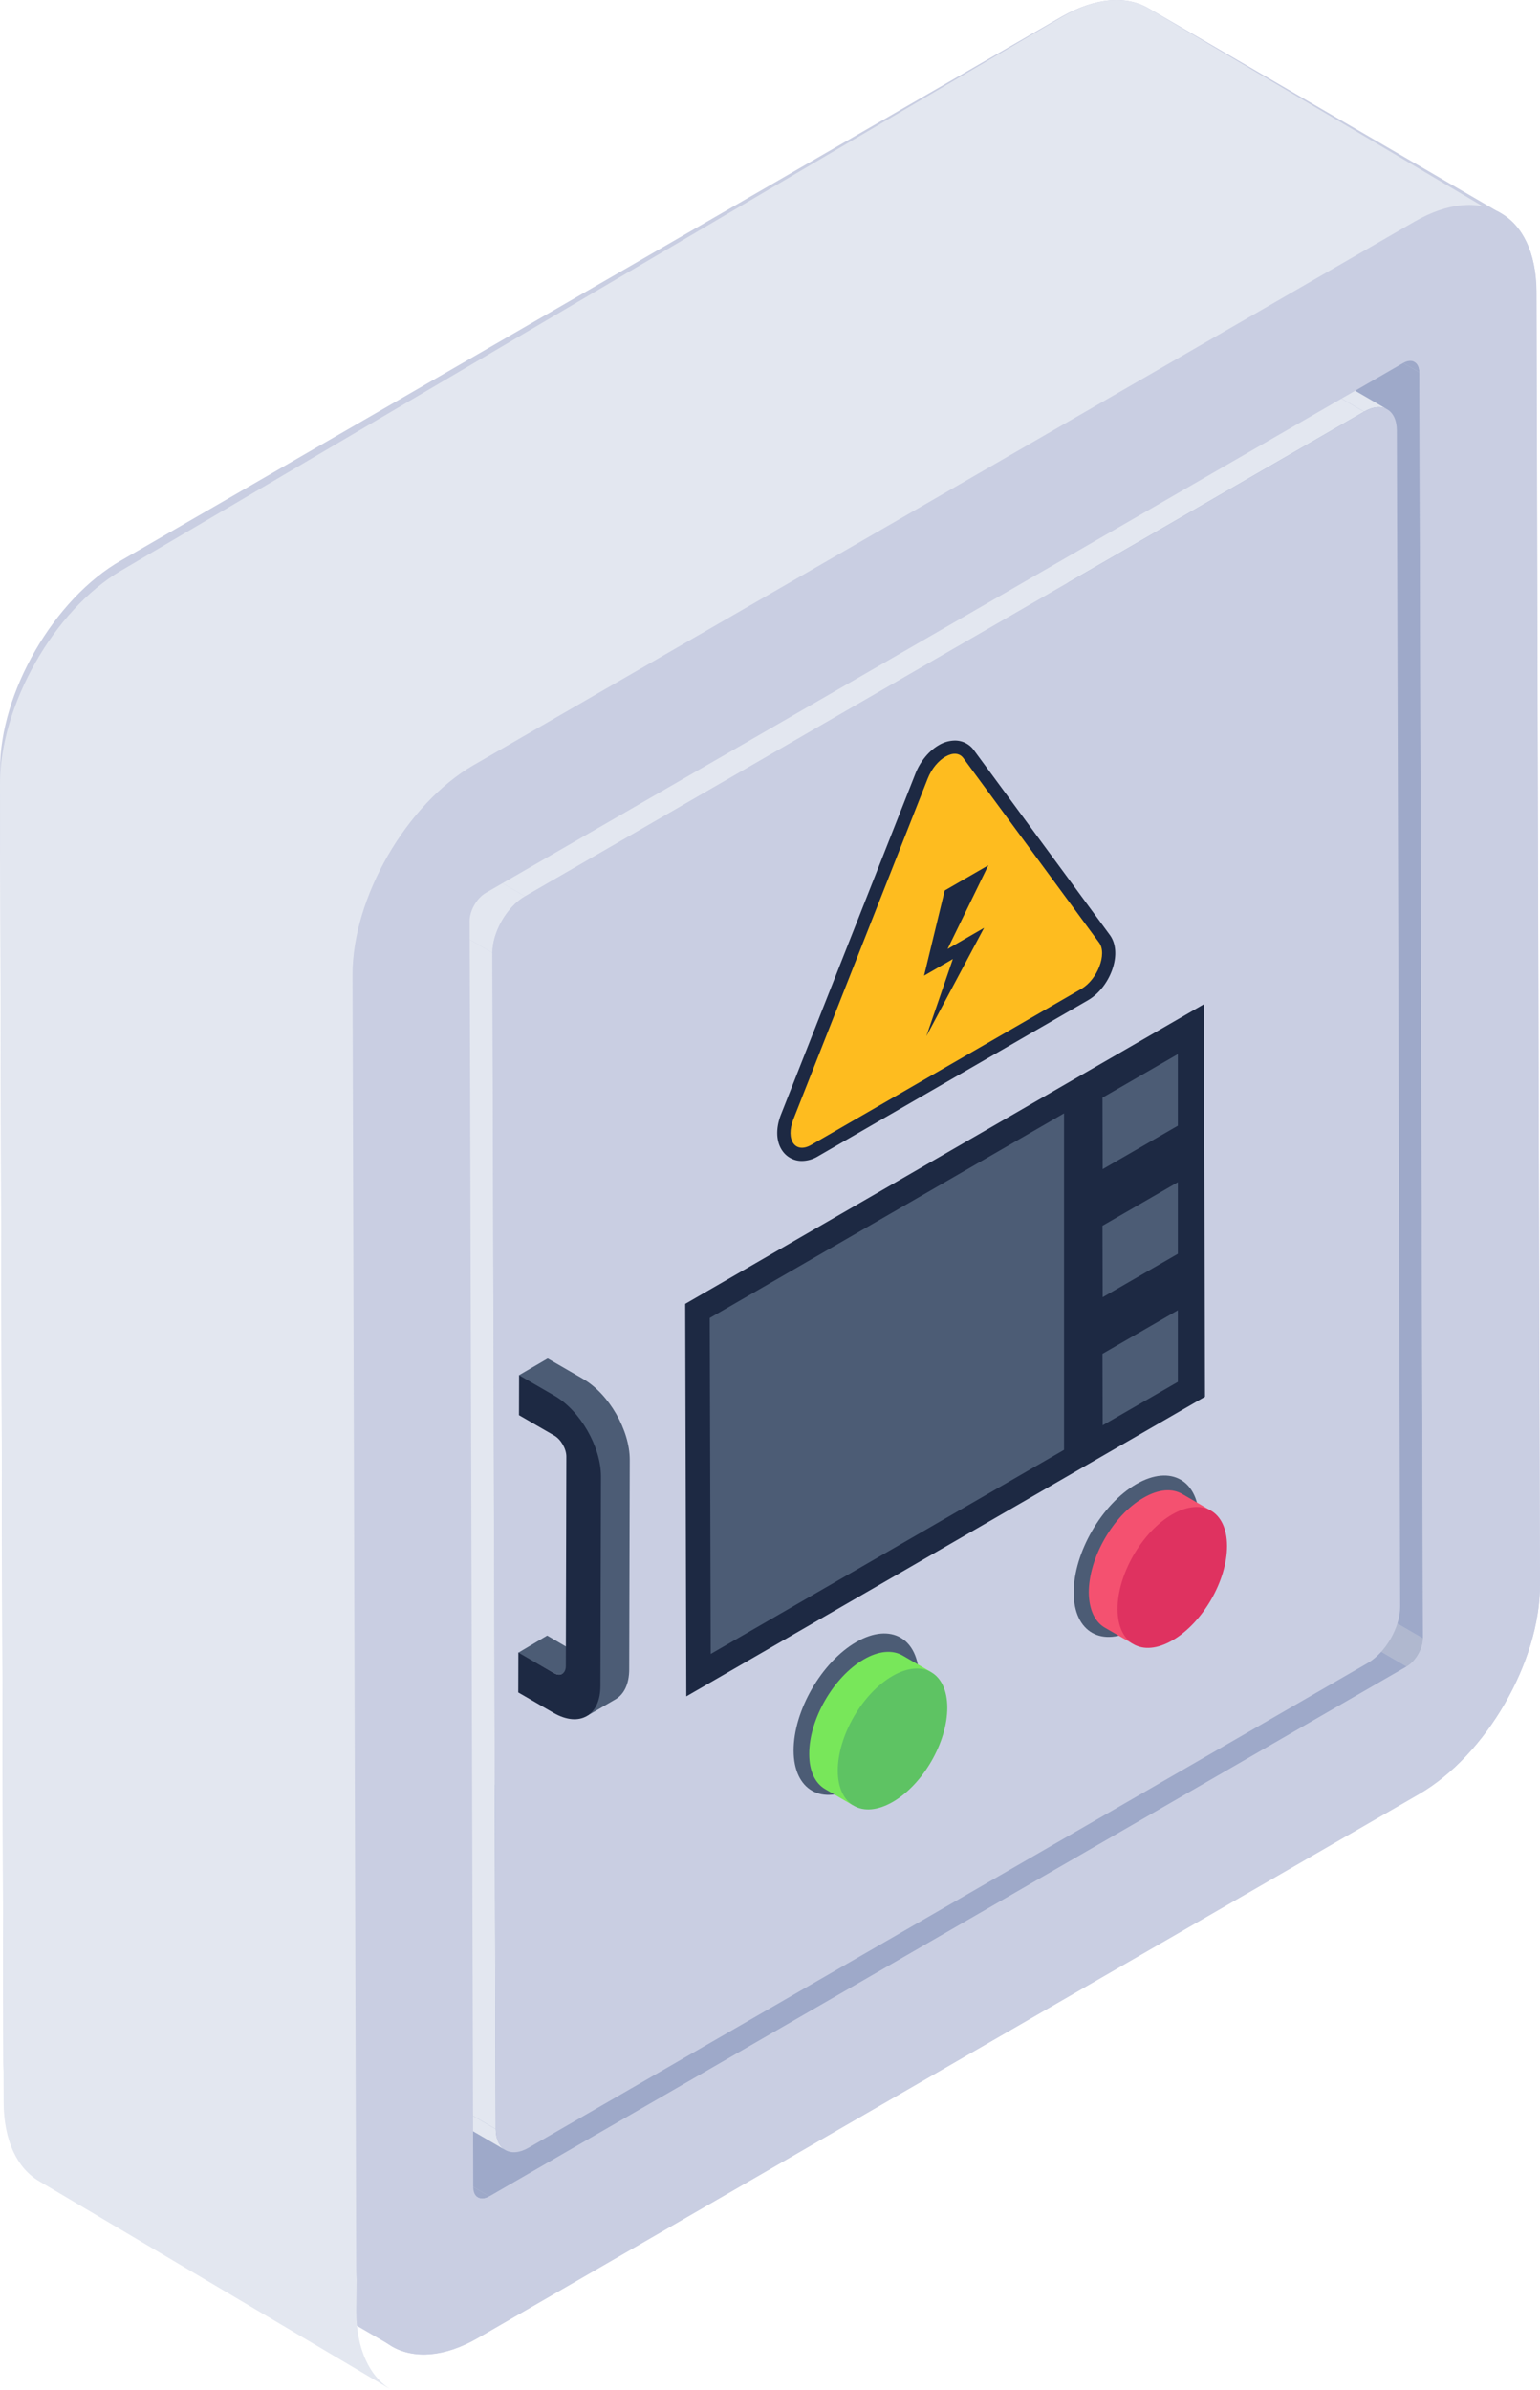
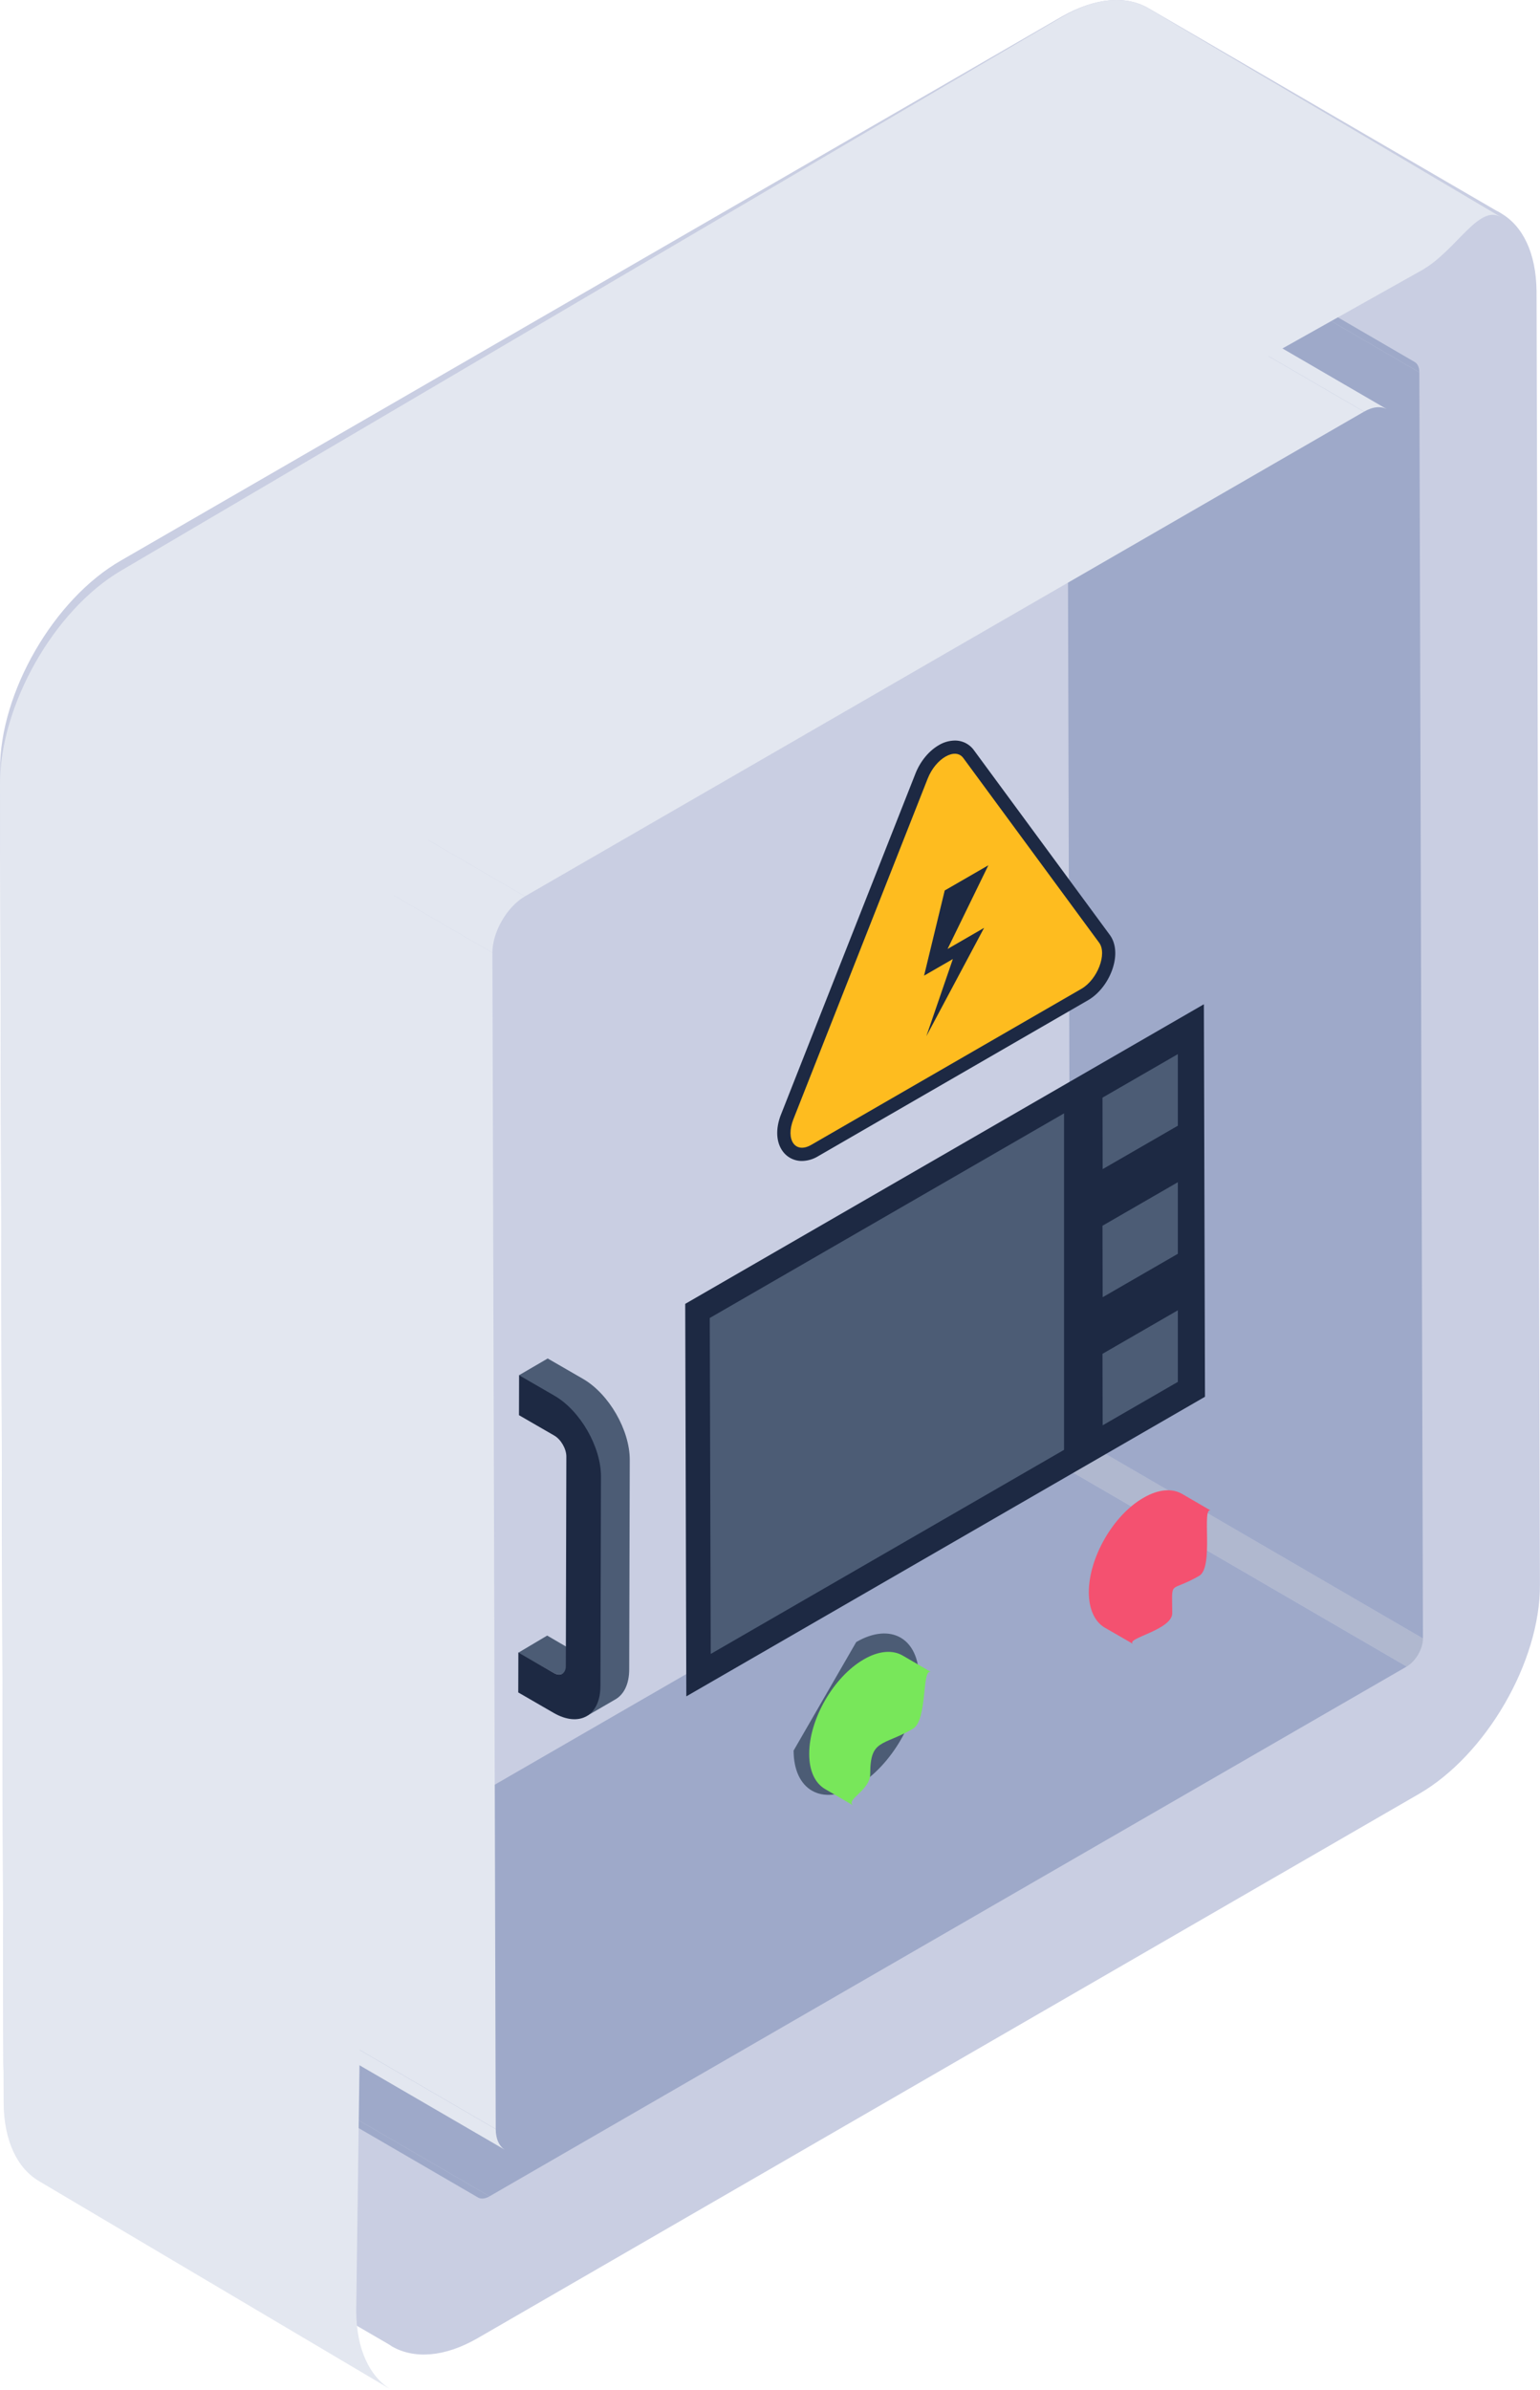
<svg xmlns="http://www.w3.org/2000/svg" id="Layer_1" data-name="Layer 1" viewBox="0 0 1676.16 2600">
  <defs>
    <style>.cls-1{isolation:isolate;}.cls-2{fill:#c9cee2;}.cls-3{fill:#b0b8cf;}.cls-4{fill:#9ea9c9;}.cls-5{fill:#e3e7f0;}.cls-6{fill:#1d2943;}.cls-7{fill:#febc1f;}.cls-8{fill:#4c5c75;}.cls-9{fill:#78e75a;}.cls-10{fill:#f45170;}.cls-11{fill:#df3260;}.cls-12{fill:#5ec363;}</style>
  </defs>
  <g id="_49" data-name="49">
    <g class="cls-1">
      <path class="cls-2" d="M2338,1923.82c.53,83.78-58.7,185.69-131.8,227.85l-1024,591.77c-36.82,21.34-69.9,22.94-93.91,9.07l-3.2-2.13L704.66,2529.46c-24-13.87-38.95-43.22-38.95-84.84L662,1037.5c-.54-83.77,58.69-186.23,131.8-227.85l1024-591.77c36.82-20.81,69.91-22.94,93.92-9.07l378.86,220.38,3.2,1.6c.53.54,1.07.54,1.6,1.07,24,13.87,38.42,43.22,38.95,84.84Z" transform="translate(-661.92 -200)" />
    </g>
    <g class="cls-1">
      <path class="cls-3" d="M2193,2013l-383.71-223c9.76-5.63,17.72-19.34,17.69-30.56l383.71,223C2210.71,1993.68,2202.75,2007.39,2193,2013Z" transform="translate(-661.92 -200)" />
      <polygon class="cls-4" points="532.8 2389.37 149.09 2166.38 1147.36 1590.03 1531.07 1813.02 532.8 2389.37" />
      <path class="cls-4" d="M1182.15,2590.6l-383.72-223c3.22,1.87,7.67,1.61,12.58-1.23l383.71,223C1189.81,2592.21,1185.36,2592.47,1182.15,2590.6Z" transform="translate(-661.92 -200)" />
      <path class="cls-5" d="M1211.88,2539,828.16,2316c-6.39-3.72-10.36-11.6-10.39-22.79l383.71,223C1201.51,2527.37,1205.48,2535.25,1211.88,2539Z" transform="translate(-661.92 -200)" />
      <polygon class="cls-4" points="1548.76 1782.46 1165.05 1559.47 1161.14 182.07 1544.86 405.06 1548.76 1782.46" />
      <path class="cls-4" d="M1817.91,370.77l383.71,223c3.17,1.85,5.14,5.75,5.16,11.3l-383.72-223C1823.05,376.52,1821.08,372.62,1817.91,370.77Z" transform="translate(-661.92 -200)" />
      <path class="cls-5" d="M1788.12,422.38l383.71,223c-6.46-3.75-15.41-3.23-25.31,2.48l-383.71-223C1772.7,419.15,1781.65,418.63,1788.12,422.38Z" transform="translate(-661.92 -200)" />
      <polygon class="cls-5" points="539.56 2316.18 155.85 2093.19 152.22 813.52 535.93 1036.51 539.56 2316.18" />
      <polygon class="cls-5" points="571.39 975.09 187.68 752.1 1100.89 224.86 1484.61 447.85 571.39 975.09" />
      <path class="cls-5" d="M1197.85,1236.51l-383.71-223C814.08,991,830,963.42,849.6,952.1l383.71,223C1213.71,1186.41,1197.79,1214,1197.85,1236.51Z" transform="translate(-661.92 -200)" />
      <path class="cls-5" d="M2295.54,436.19c-24-14.16-48.14,35.51-84.86,57.1L1181.51,1070.68c-73.09,42.83-112.94,123.39-112.71,208.82l-19.17,1434.24c.11,42.37,14.82,72.22,38.45,86.26L704.43,2572.85c-23.74-14-38.46-43.89-38.57-86.25l-3.94-1433.44c-.23-85.43,58.73-189.5,131.71-232.34l1024.2-602.34c36.72-21.59,70-23.6,93.94-9.44Z" transform="translate(-661.92 -200)" />
-       <path class="cls-2" d="M2201.5,441.1c73-42.15,132.35-8.32,132.59,75.56l4,1407.15c.24,83.79-58.74,185.94-131.73,228.08L1182.2,2743.18c-73,42.15-132.36,8.32-132.6-75.47l-4-1407.15c-.23-83.88,58.74-186,131.74-228.17Zm9.18,1541.36-3.9-1377.4c0-11.22-8.05-15.7-17.81-10.06L1190.7,1171.34c-9.76,5.64-17.65,19.3-17.61,30.52l3.9,1377.4c0,11.22,8,15.75,17.73,10.11L2193,2013c9.76-5.63,17.72-19.34,17.69-30.56" transform="translate(-661.92 -200)" />
-       <path class="cls-2" d="M2146.56,647.85c19.67-11.36,35.63-2.18,35.69,20.34l3.63,1279.67c.06,22.53-15.79,50.06-35.46,61.42l-913.21,527.24c-19.6,11.32-35.63,2.19-35.69-20.33l-3.63-1279.68c-.06-22.52,15.86-50.1,35.46-61.41Z" transform="translate(-661.92 -200)" />
    </g>
    <path class="cls-6" d="M1534.77,1463a25.58,25.58,0,0,1-21.47-11.32c-6.76-9.93-7.23-24.25-1.3-39.3l146.24-370.66c5.3-13.44,14.6-24.77,25.52-31.08a34.74,34.74,0,0,1,17.36-5,25.27,25.27,0,0,1,20.85,10.53L1869.78,1217c5.63,7.61,7.39,18.29,4.94,30-3.55,17-14.76,33.16-28.56,41.13L1552.09,1458A34.55,34.55,0,0,1,1534.77,1463Z" transform="translate(-661.92 -200)" />
    <path class="cls-7" d="M1691,1023.11c7.51-4.33,15-4.42,19.4,1.54l147.82,200.88c9,12.11-1.82,40.12-19.23,50.17l-294.06,169.77c-17.41,10.06-28.3-5.45-19.49-27.81L1671.64,1047C1676,1036,1683.46,1027.45,1691,1023.11Z" transform="translate(-661.92 -200)" />
    <polygon class="cls-6" points="1075.74 941.33 1031.35 1032.37 1071.1 1009.41 1008.25 1127.27 1037.11 1043.32 1005.78 1061.4 1028.24 968.75 1075.74 941.33" />
    <polygon class="cls-6" points="1310.32 1092.53 1311.53 1519.52 747.01 1845.45 745.8 1418.46 1310.32 1092.53" />
    <polygon class="cls-8" points="1158.12 1211.22 772.51 1433.83 773.56 1799.31 1158.12 1577.29 1158.12 1211.22" />
    <g class="cls-1">
-       <path class="cls-8" d="M1593.87,1986.35c37.62-21.72,68.25-4.12,68.37,39.26s-30.3,95.94-67.93,117.66-68.5,4.41-68.62-38.82S1556.12,2008.15,1593.87,1986.35Z" transform="translate(-661.92 -200)" />
+       <path class="cls-8" d="M1593.87,1986.35c37.62-21.72,68.25-4.12,68.37,39.26s-30.3,95.94-67.93,117.66-68.5,4.41-68.62-38.82Z" transform="translate(-661.92 -200)" />
    </g>
    <g class="cls-1">
-       <path class="cls-8" d="M1898.71,1814.55c37.62-21.73,68.25-4.13,68.37,39.25s-30.3,95.94-67.93,117.66-68.5,4.41-68.62-38.82S1861,1836.34,1898.71,1814.55Z" transform="translate(-661.92 -200)" />
-     </g>
+       </g>
    <g class="cls-1">
      <path class="cls-9" d="M1644.3,2001l31.22,18.16c-10.73-6.23-3.55,52-20,61.58-32.9,19.05-46.43,10.95-46.43,48.87.18,18.7-28.63,28.61-17.89,34.85L1560,2146.33c-10.74-6.24-17.32-19.4-17.32-38.1-.17-37.75,26.5-84,59.4-103C1618.49,1995.66,1633.56,1994.8,1644.3,2001Z" transform="translate(-661.92 -200)" />
      <path class="cls-10" d="M1980.06,1843.52c-10.91-6.4,3.65,61.35-13,70.88-32.91,19-29.42,2.75-29.24,40.5,0,18.71-52.86,27.69-42.3,33.75l-31.23-18c-10.56-6.23-17.14-19.39-17.31-38.27,0-37.75,26.49-84,59.4-102.87,16.62-9.7,31.51-10.56,42.42-4.15Z" transform="translate(-661.92 -200)" />
-       <path class="cls-11" d="M1937.65,1847.58c32.95-19,59.69-3.66,59.79,34.2s-26.45,83.74-59.4,102.76-59.68,3.79-59.79-33.94S1904.7,1866.6,1937.65,1847.58Z" transform="translate(-661.92 -200)" />
    </g>
    <polygon class="cls-8" points="1281.99 1146.77 1199.95 1194.13 1200.17 1271.88 1281.99 1224.65 1281.99 1146.77" />
    <polygon class="cls-8" points="1281.99 1286.12 1199.95 1333.48 1200.17 1411.23 1281.99 1364 1281.99 1286.12" />
    <polygon class="cls-8" points="1281.99 1425.46 1199.95 1472.82 1200.17 1550.58 1281.99 1503.34 1281.99 1425.46" />
    <g class="cls-1">
      <path class="cls-8" d="M1305,2002.79l-31,18.15c-2.67,1.06-5.87,1.06-9.6-1.07L1226,1998l31.48-18.68,38.42,22.42C1299.64,2003.86,1302.84,2003.86,1305,2002.79Z" transform="translate(-661.92 -200)" />
      <path class="cls-8" d="M1347.36,1788l-.6,228c0,16.14-5.77,27.39-15,32.72l-32.3,18.77c9.17-5.33,1.86-17.64,1.86-33.78l-1.63-222.11c.15-32.27-11.63-50.83-39.6-67l-33.28-48.51,31.24-18.21,38.48,22.21C1324.71,1716.4,1347.36,1755.77,1347.36,1788Z" transform="translate(-661.92 -200)" />
      <path class="cls-6" d="M1265.33,1718.33c28.07,16.2,50.77,55.63,50.68,87.89l-.57,228c-.09,32.25-22.94,45.39-51,29.18L1226,2041.19l.12-43.44,38.47,22.21c7.18,4.15,13.16.85,13.18-7.51l.57-228c0-8.26-5.91-18.54-13.09-22.68l-38.47-22.21.12-43.44Z" transform="translate(-661.92 -200)" />
    </g>
    <g class="cls-1">
-       <path class="cls-12" d="M1633.28,2023.31c32.84-19,59.58-3.6,59.68,34.26s-26.45,83.74-59.29,102.7-59.79,3.85-59.9-33.88S1600.33,2042.33,1633.28,2023.31Z" transform="translate(-661.92 -200)" />
-     </g>
+       </g>
  </g>
</svg>